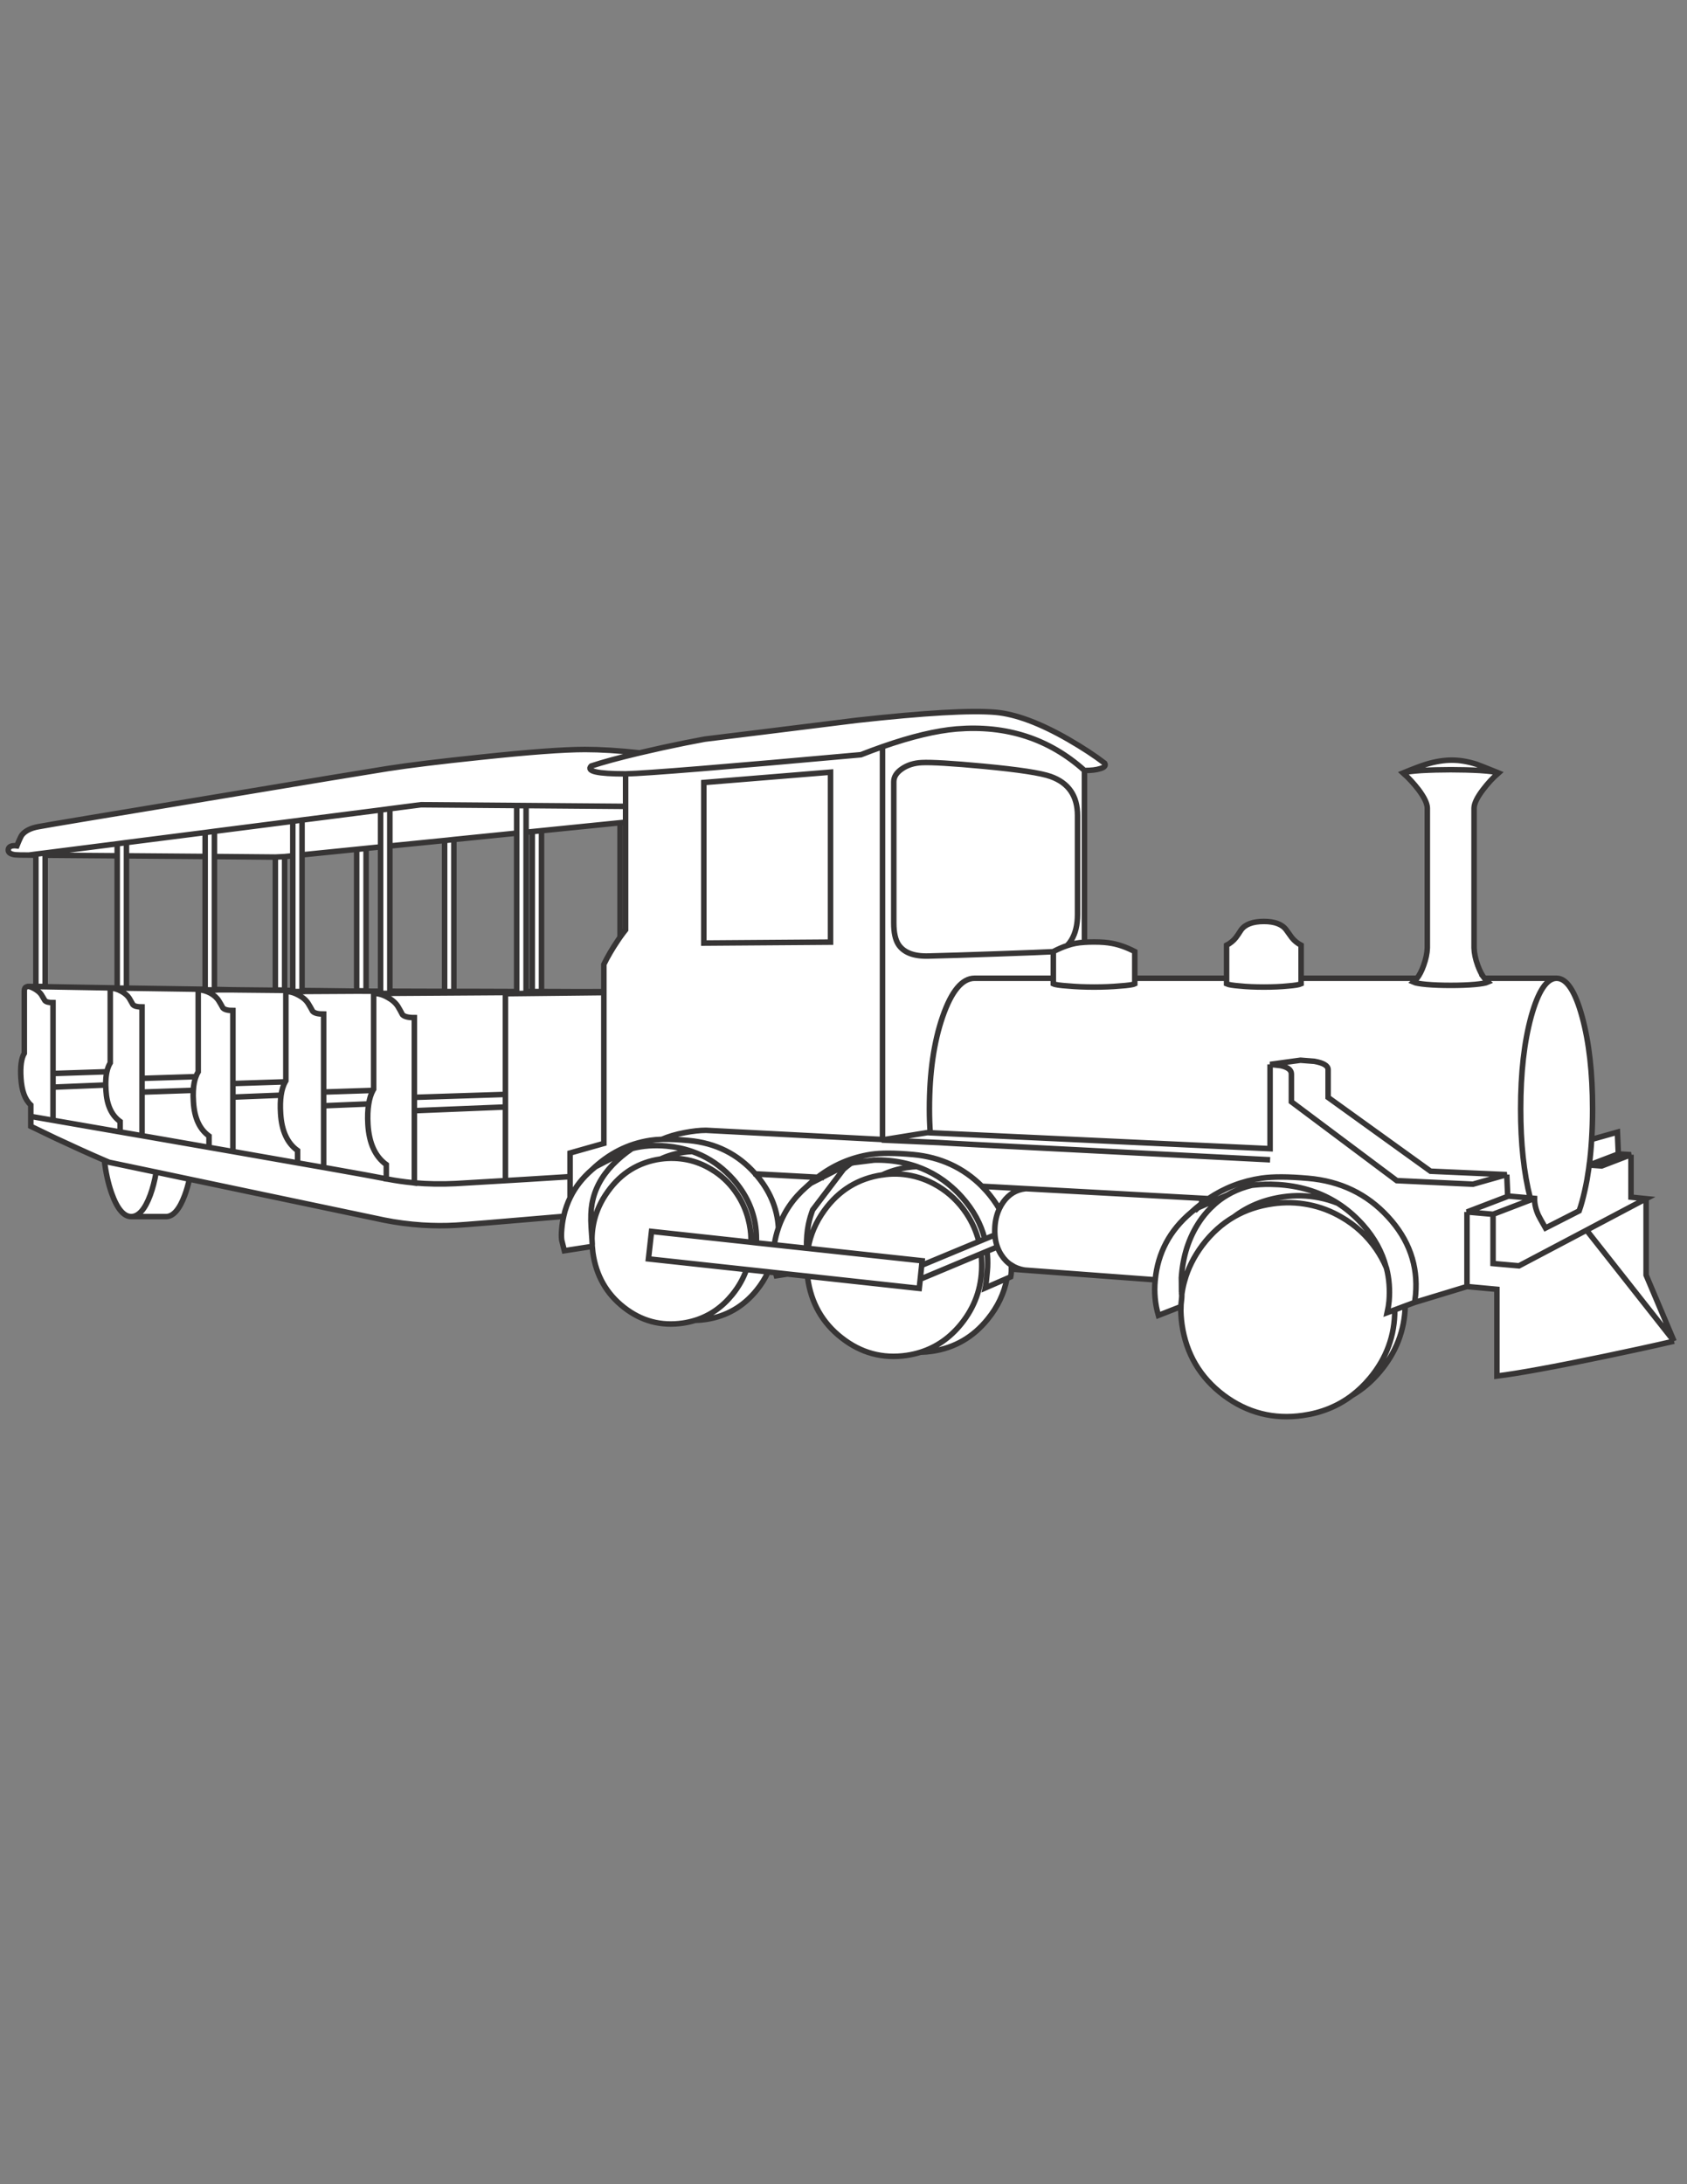
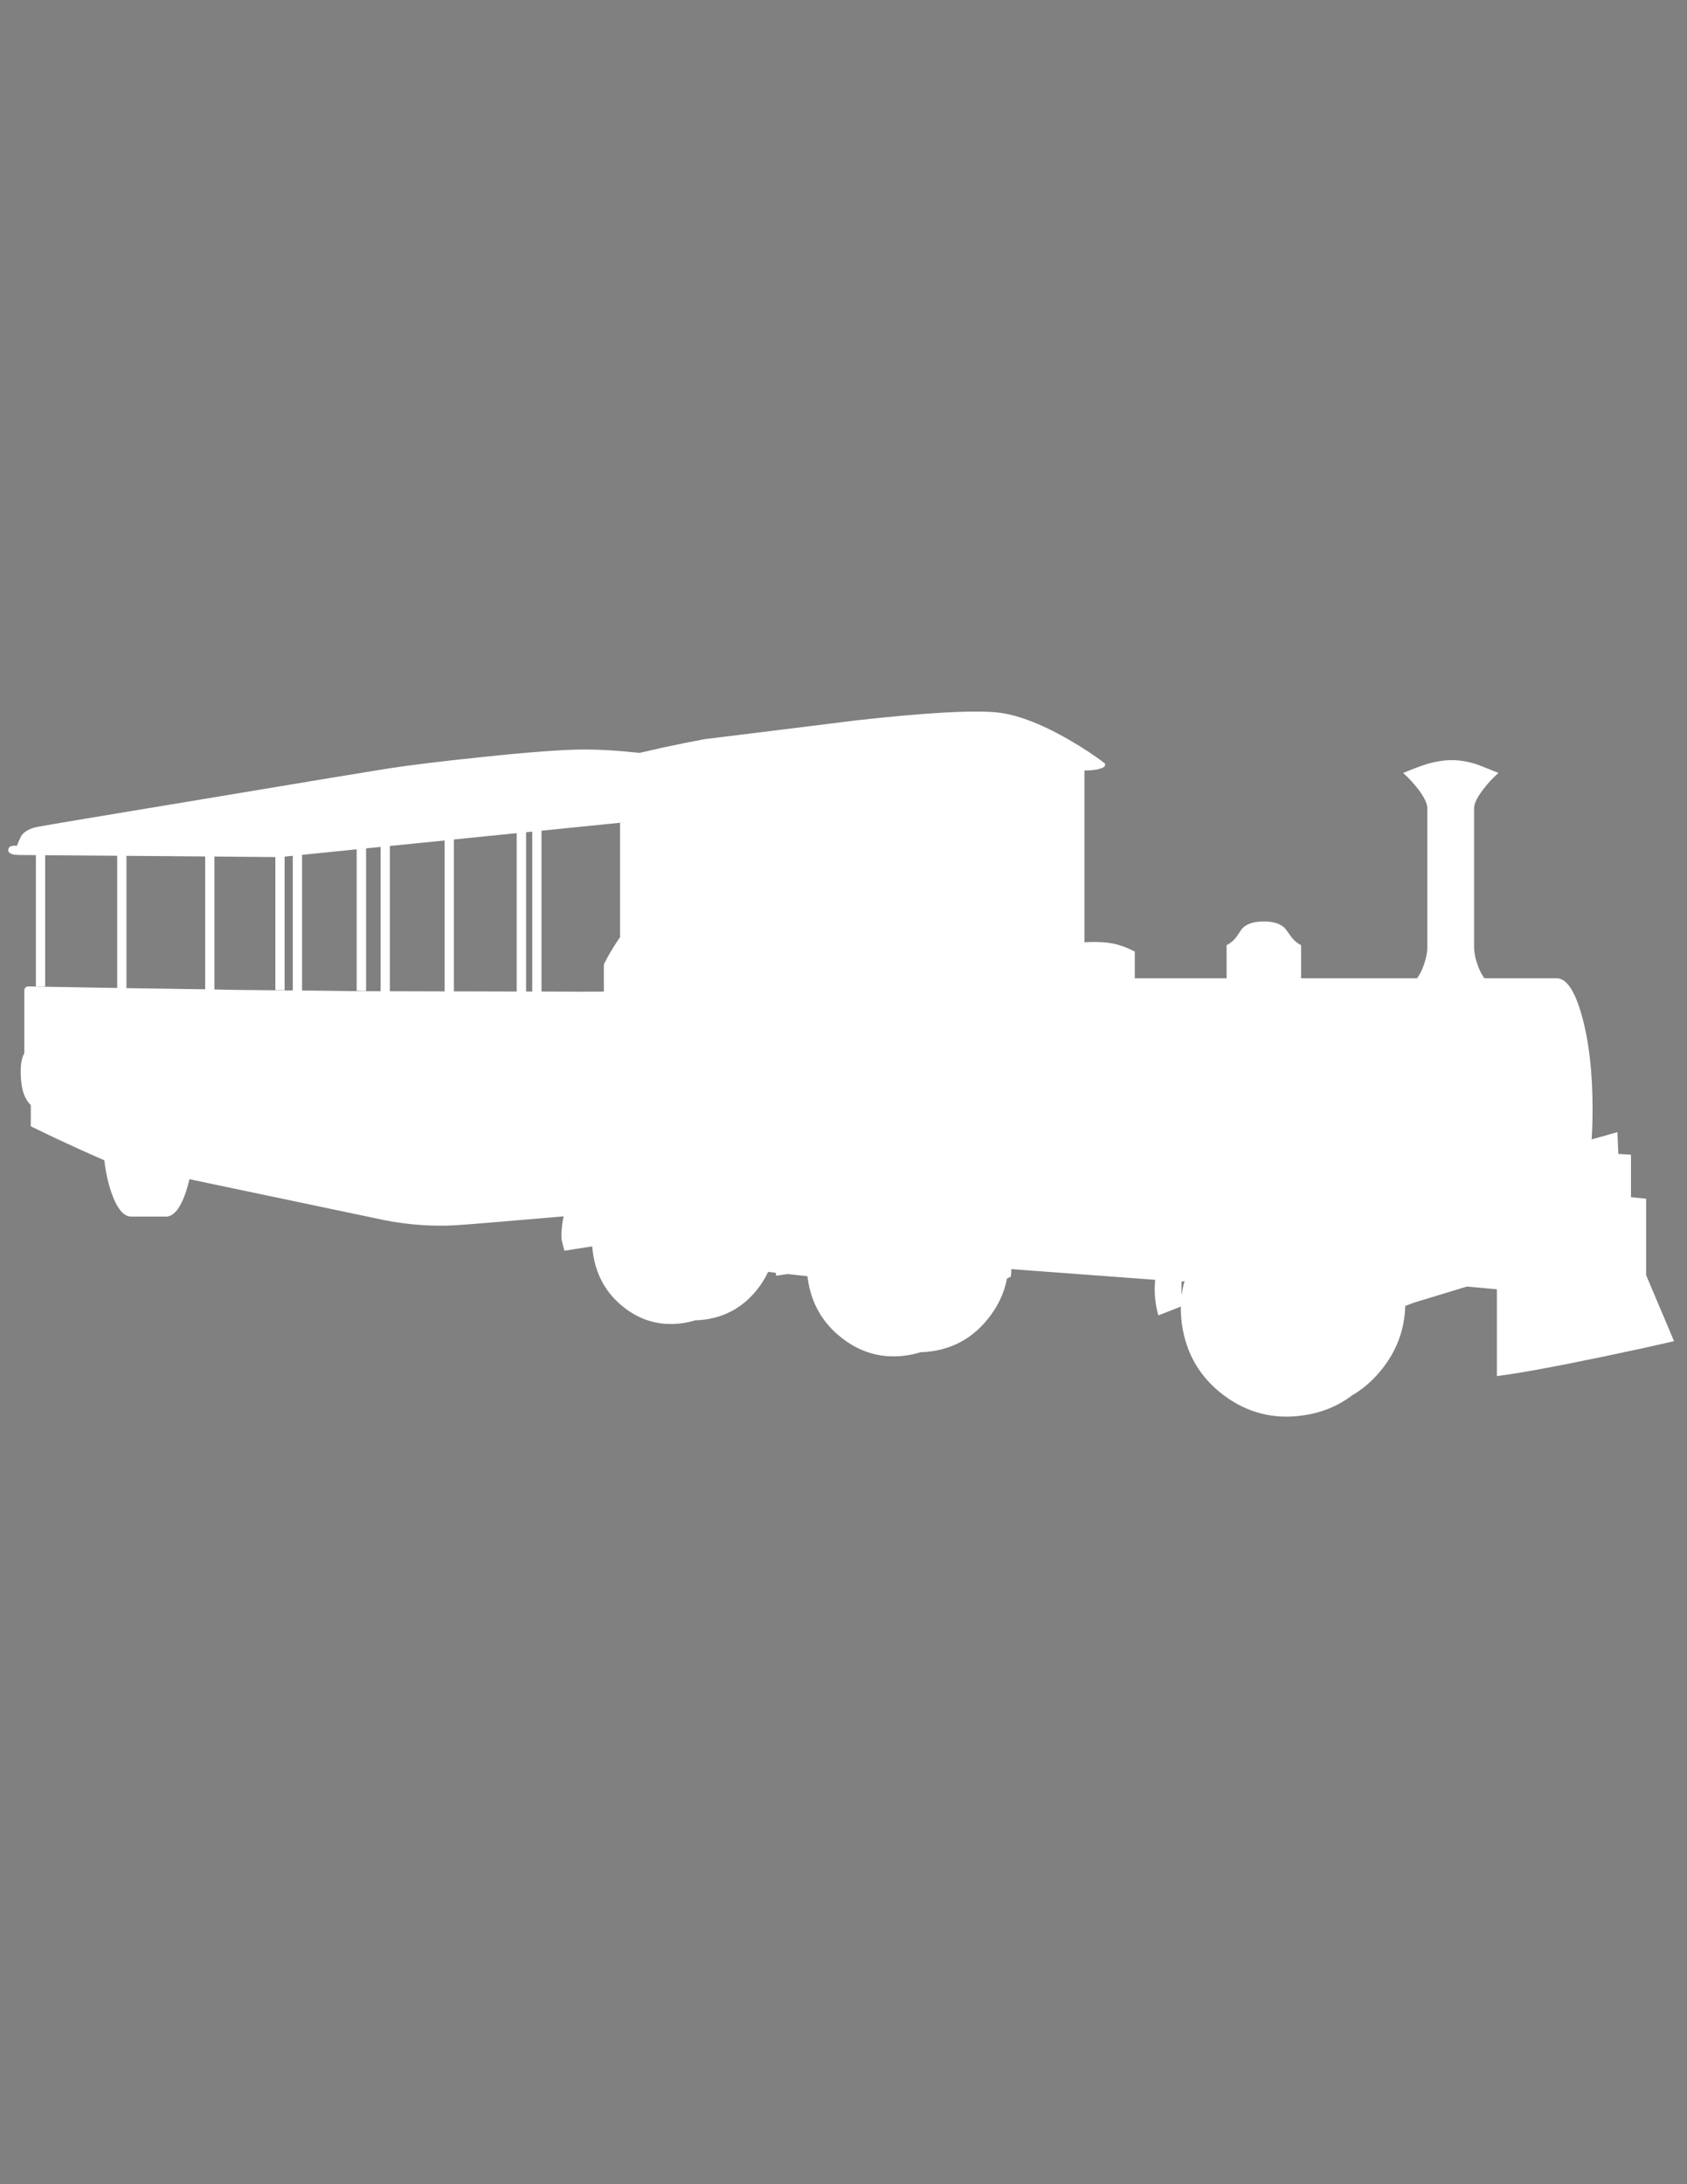
<svg xmlns="http://www.w3.org/2000/svg" version="1.1" x="0px" y="0px" width="612px" height="792px" viewBox="0 0 612 792" style="enable-background:new 0 0 612 792;" xml:space="preserve">
  <rect x="0" y="0" width="612" height="792" fill="#808080" stroke="none" />
  <g id="amusement_x5F_park_x5F_train">
    <g>
      <path style="fill-rule:evenodd;clip-rule:evenodd;fill:#FFFFFF;" d="M538.505,354.722c0.406,0.539,0.835,1.005,1.287,1.399    c-0.746,0.336-2.313,0.616-4.702,0.84c-2.537,0.224-5.466,0.336-8.787,0.336c-3.358,0-6.288-0.112-8.789-0.336    c-2.425-0.224-4.011-0.503-4.758-0.84c0.465-0.394,0.903-0.86,1.316-1.399c-0.413,0.539-0.852,1.005-1.316,1.399    c0.747,0.336,2.333,0.616,4.758,0.84c2.501,0.224,5.431,0.336,8.789,0.336c3.321,0,6.25-0.112,8.787-0.336    c2.389-0.224,3.956-0.503,4.702-0.84C539.34,355.727,538.911,355.26,538.505,354.722h26.111c-3.546,0.072-6.597,4.7-9.151,13.881    c-2.537,9.255-3.807,20.43-3.807,33.529c0,12.477,1.158,23.233,3.471,32.269l1.567,0.141c-0.037,1.865,0.411,3.861,1.344,5.988    c0.335,0.709,1.213,2.296,2.631,4.758l12.202-6.213c0.188-0.543,0.375-1.104,0.56-1.679l0.504-1.735    c0.686-2.511,1.282-5.16,1.791-7.948l0.616-3.89c0.054-0.458,0.109-0.916,0.167-1.372h0.028c0.384-2.954,0.674-6.052,0.867-9.292    c-0.193,3.24-0.483,6.338-0.867,9.292h-0.028c-0.058,0.456-0.113,0.914-0.167,1.372l-0.616,3.89    c-0.509,2.788-1.105,5.438-1.791,7.948l-0.504,1.735c-0.185,0.575-0.371,1.136-0.56,1.679l-12.202,6.213    c-1.418-2.462-2.296-4.049-2.631-4.758c-0.933-2.127-1.381-4.123-1.344-5.988l-1.567-0.141    c-2.313-9.035-3.471-19.792-3.471-32.269c0-13.099,1.27-24.274,3.807-33.529c2.555-9.182,5.605-13.81,9.151-13.881h0.085    c3.619,0,6.698,4.627,9.235,13.881c2.537,9.255,3.807,20.43,3.807,33.529c0,3.845-0.112,7.52-0.337,11.026l9.349-2.631    l0.336,7.893l4.589,0.279v15.394l5.486,0.56v27.707l10.131,23.957l-31.737-40.245l31.737,40.245    c-7.575,1.754-15.934,3.583-25.076,5.485c-18.285,3.807-31.345,6.195-39.182,7.165V467.51l-10.859-1.008l-18.976,5.766    l-3.414,1.259c-0.249,8.896-3.309,16.835-9.18,23.817c-3.001,3.587-6.396,6.479-10.187,8.676    c-5.101,3.863-11.015,6.271-17.745,7.221c-10.598,1.529-20.188-0.914-28.771-7.332c-8.545-6.456-13.583-14.983-15.113-25.58    c-0.313-2.225-0.452-4.408-0.42-6.55l-8.144,3.19c-1.193-4.142-1.586-8.358-1.175-12.65c0.008-0.085,0.017-0.169,0.027-0.251    l-47.383-3.526l-4.813-0.364c0,0.224,0,0.466,0,0.728c-0.037,0.858-0.111,1.549-0.224,2.071l-1.343,0.588    c-1.04,5.386-3.373,10.302-6.997,14.749c-5.299,6.568-12.016,10.449-20.15,11.643c-1.435,0.213-2.843,0.334-4.227,0.364    c-1.607,0.505-3.276,0.888-5.009,1.147c-8.695,1.269-16.551-0.84-23.566-6.325c-7.015-5.448-11.139-12.688-12.371-21.718    c-0.029-0.222-0.058-0.445-0.083-0.672l-7.277-0.783l-4.002,0.615c-0.103-0.389-0.197-0.753-0.28-1.092l-2.714-0.308    c-1.077,2.338-2.467,4.558-4.17,6.661c-4.813,5.933-10.934,9.459-18.359,10.578c-1.335,0.201-2.651,0.313-3.946,0.337    c-1.425,0.442-2.908,0.777-4.45,1.007c-7.911,1.157-15.039-0.746-21.382-5.709s-10.094-11.568-11.25-19.815    c-0.109-0.771-0.193-1.536-0.252-2.294l-10.104,1.566c-0.56-2.164-0.877-3.433-0.952-3.806c-0.149-1.008-0.149-2.352,0-4.03    c0.131-1.592,0.364-3.131,0.7-4.618c-23.5,2.019-36.569,3.091-39.209,3.219c-3.844,0.224-7.893,0.205-12.146-0.056    c-4.852-0.336-9.404-0.934-13.658-1.791l-70.751-14.861c-0.463,2.077-1.023,4.008-1.679,5.793    c-1.903,5.112-4.142,7.705-6.717,7.78c-0.069,0.002-0.135,0.002-0.196,0H47.724c-2.799,0.075-5.225-2.798-7.277-8.62    c-1.214-3.484-2.082-7.421-2.603-11.811c-5.337-2.303-11.243-4.971-17.716-8.004l-8.956-4.311v-3.582v-4.142    c-2.127-1.94-3.321-5.225-3.582-9.852c-0.261-4.142,0.149-7.109,1.231-8.899v-22.669c0-0.784,0.299-1.269,0.896-1.456    c0.261-0.112,0.522-0.149,0.784-0.112l32.017,0.56v-47.941l-26.14-0.196v47.578H13.02v-47.606l-2.519-0.028    c-2.725,0-4.404-0.037-5.038-0.112C3.821,309.719,3,309.159,3,308.263c0-0.858,0.522-1.381,1.567-1.567    c0.522-0.075,1.045-0.075,1.567,0c0.896-2.239,1.511-3.563,1.848-3.974c1.231-1.493,3.228-2.481,5.989-2.967    c3.135-0.597,23.547-4.011,61.236-10.243c37.354-6.231,59.128-9.833,65.322-10.803c7.874-1.231,19.162-2.612,33.864-4.142    c17.539-1.866,30.17-2.799,37.895-2.799c5.498,0,12.075,0.411,19.731,1.231c2.604-0.615,5.394-1.25,8.368-1.903    c5.672-1.231,10.766-2.258,15.281-3.079c9.254-1.119,27.632-3.396,55.134-6.829c24.629-2.725,41.421-3.695,50.377-2.911    c7.352,0.672,16.158,3.956,26.42,9.852c5.111,2.948,9.497,5.821,13.153,8.62c0.485,0.858-0.056,1.511-1.623,1.959    c-1.381,0.448-3.283,0.672-5.709,0.672v62.299c-1.277,0.076-2.378,0.207-3.303,0.392c-0.957,0.18-1.955,0.45-2.994,0.812    c1.039-0.362,2.037-0.632,2.994-0.812c0.925-0.185,2.025-0.316,3.303-0.392c1.04-0.075,2.197-0.112,3.47-0.112    c2.613,0,4.776,0.168,6.494,0.504c2.648,0.485,5.41,1.474,8.283,2.967v9.684v2.015c-0.708,0.335-2.5,0.597-5.373,0.783    c-2.836,0.261-5.971,0.392-9.404,0.392c-3.396,0-6.53-0.131-9.403-0.392c-2.873-0.186-4.664-0.448-5.373-0.783v-2.015v-9.628    v9.628v2.015c0.709,0.335,2.5,0.597,5.373,0.783c2.873,0.261,6.008,0.392,9.403,0.392c3.434,0,6.568-0.131,9.404-0.392    c2.873-0.186,4.665-0.448,5.373-0.783v-2.015h33.305v2.015c0.747,0.335,2.333,0.597,4.758,0.783    c2.5,0.261,5.431,0.392,8.789,0.392c3.32,0,6.25-0.131,8.787-0.392c2.389-0.186,3.955-0.448,4.702-0.783v-2.015v2.015    c-0.747,0.335-2.313,0.597-4.702,0.783c-2.537,0.261-5.467,0.392-8.787,0.392c-3.358,0-6.289-0.131-8.789-0.392    c-2.425-0.186-4.011-0.448-4.758-0.783v-2.015v-11.979c1.344-0.709,2.463-1.624,3.358-2.743c0.485-0.635,1.12-1.567,1.903-2.799    c1.492-2.053,4.254-3.079,8.285-3.079c3.918,0,6.622,1.026,8.116,3.079c0.447,0.597,1.119,1.53,2.015,2.799    c0.896,1.119,2.015,2.034,3.358,2.743v11.979h42.064c0.918-1.194,1.71-2.743,2.379-4.646c0.84-2.309,1.287-4.436,1.343-6.381    v-50.74c-0.055-1.66-1.118-3.871-3.19-6.633c-1.79-2.313-3.656-4.329-5.597-6.045c0.073-0.03,0.147-0.058,0.224-0.083    c0.029-0.013,0.057-0.022,0.084-0.029c3.576-1.47,6.255-2.478,8.032-3.022c3.321-1.008,6.438-1.512,9.348-1.512    c2.873,0,5.877,0.504,9.012,1.512c0.847,0.294,3.422,1.311,7.725,3.051c0.018,0.01,0.036,0.02,0.056,0.028    c-0.824-0.313-3.008-0.592-6.549-0.84c-3.433-0.187-6.978-0.28-10.635-0.28s-7.221,0.093-10.69,0.28    c-3.28,0.229-5.379,0.491-6.298,0.783c0.919-0.292,3.018-0.554,6.298-0.783c3.47-0.187,7.033-0.28,10.69-0.28    s7.202,0.093,10.635,0.28c3.541,0.248,5.725,0.527,6.549,0.84c0.018,0.01,0.037,0.02,0.056,0.028    c0.017,0.01,0.035,0.019,0.057,0.028c-1.978,1.716-3.844,3.732-5.597,6.045c-2.109,2.762-3.19,4.973-3.247,6.633v50.74    c0.056,1.945,0.504,4.072,1.344,6.381C536.792,351.979,537.595,353.527,538.505,354.722z M587.091,418.42l-10.552,4.03    l4.506,0.336l10.635-4.087l-10.635,4.087l-4.506-0.336L587.091,418.42z M555.129,434.4l-7.892-0.699l-0.28,0.111l-14.777,5.654    l9.46,0.84l15.057-5.766l-15.057,5.766l-9.46-0.84l14.777-5.654l0.28-0.111L555.129,434.4z M541.64,440.307v17.855l9.403,0.839    l24.517-12.93l21.606-11.419l-21.606,11.419l-24.517,12.93l-9.403-0.839V440.307z M337.474,410.752    c-0.205-2.68-0.308-5.553-0.308-8.62c0-13.099,1.604-24.274,4.813-33.529c3.21-9.254,7.071-13.881,11.587-13.881h28.547h-28.547    c-4.516,0-8.377,4.627-11.587,13.881c-3.209,9.255-4.813,20.43-4.813,33.529C337.166,405.199,337.269,408.072,337.474,410.752z     M301.287,341.624l-45.955,0.335v-58.213l45.955-3.75V341.624v-61.628l-45.955,3.75v58.213L301.287,341.624z M187.435,302.105    v-9.963h3.414v9.627v-9.627h-3.414V302.105l-22.782,2.295v55.079c1.726-0.003,3.452-0.003,5.178,0    c5.867,0.012,11.735,0.03,17.604,0.056V302.105z M381.161,281.563c6.493,2.314,9.74,7.035,9.74,14.162v35.879    c0,3.732-0.747,6.829-2.239,9.292c-0.473,0.762-0.985,1.424-1.539,1.988c-1.573,0.519-3.243,1.237-5.01,2.155v0.056    c-2.799,0.149-9.516,0.411-20.15,0.784c-10.561,0.374-18.938,0.635-25.133,0.784c-5.336,0.149-8.975-1.25-10.915-4.198    c-1.119-1.754-1.679-4.347-1.679-7.781v-51.216c0-1.754,0.97-3.303,2.91-4.646c1.978-1.381,4.366-2.146,7.165-2.295    c3.507-0.187,11.045,0.261,22.613,1.344C369.538,279.063,377.617,280.294,381.161,281.563c-3.544-1.269-11.623-2.5-24.236-3.694    c-11.568-1.083-19.106-1.53-22.613-1.344c-2.799,0.149-5.188,0.915-7.165,2.295c-1.94,1.343-2.91,2.892-2.91,4.646v51.216    c0,3.434,0.56,6.027,1.679,7.781c1.94,2.948,5.579,4.347,10.915,4.198c6.194-0.149,14.572-0.411,25.133-0.784    c10.635-0.373,17.352-0.634,20.15-0.784v-0.056c1.767-0.917,3.437-1.636,5.01-2.155c0.554-0.563,1.066-1.226,1.539-1.988    c1.492-2.462,2.239-5.56,2.239-9.292v-35.879C390.901,288.598,387.654,283.877,381.161,281.563z M393.42,279.38    c-12.8-11.493-28.248-16.512-46.347-15.057c-7.484,0.631-16.459,2.777-26.924,6.437c-2.525,0.881-5.137,1.851-7.836,2.911    c-49.108,4.441-77.562,6.754-85.361,6.941c-10.225,0-14.385-0.952-12.482-2.855c4.355-1.433,10.205-3.02,17.548-4.758    c-7.343,1.738-13.193,3.325-17.548,4.758c-1.903,1.903,2.258,2.855,12.482,2.855c7.799-0.187,36.252-2.5,85.361-6.941    c2.699-1.06,5.311-2.03,7.836-2.911c10.465-3.66,19.439-5.806,26.924-6.437C365.172,262.868,380.62,267.887,393.42,279.38z     M371.701,460.541c-1.784-0.292-3.37-0.88-4.758-1.764v0.057c-0.026,0.322-0.045,0.77-0.056,1.343    c0.011-0.573,0.029-1.021,0.056-1.343v-0.057C368.331,459.661,369.917,460.249,371.701,460.541z M419.084,464.067    c0.944-9.778,5.282-17.923,13.014-24.433c1.181-1.098,2.394-2.123,3.639-3.079l0.504-2.015l-1.511-0.112l-62.636-3.415    c-0.058,0.006-0.113,0.016-0.168,0.029c-3.245,0.366-5.895,1.961-7.948,4.785c-0.565,0.797-1.05,1.637-1.455,2.52    c-0.978,2.092-1.519,4.424-1.623,6.996c-0.042,0.836-0.033,1.647,0.027,2.435c0.105,1.554,0.404,3.01,0.896,4.366    c0.368,1.018,0.845,1.979,1.427,2.883c1.012,1.586,2.244,2.836,3.693,3.75c-1.449-0.914-2.682-2.164-3.693-3.75    c-0.582-0.904-1.059-1.865-1.427-2.883c-0.492-1.356-0.791-2.813-0.896-4.366c-0.061-0.787-0.069-1.599-0.027-2.435    c0.104-2.572,0.646-4.904,1.623-6.996c0.405-0.883,0.89-1.723,1.455-2.52c2.054-2.824,4.703-4.419,7.948-4.785    c0.055-0.014,0.11-0.023,0.168-0.029l62.636,3.415l1.511,0.112l-0.504,2.015c-1.245,0.956-2.458,1.981-3.639,3.079    C424.366,446.145,420.028,454.289,419.084,464.067z M432.098,439.635c0.56-0.485,1.157-0.952,1.792-1.4l0.727-0.307l10.608-4.59    c2.145-1.27,4.468-2.277,6.968-3.023l0.84-0.363c0.382-0.062,0.765-0.117,1.148-0.168c0.354-0.046,0.709-0.084,1.063-0.112    c2.511-0.269,5.096-0.325,7.753-0.167c0.212,0.003,0.427,0.013,0.643,0.027c0.399,0.02,0.801,0.048,1.204,0.084    c7.712,0.662,14.531,2.893,20.459,6.688c3.088,1.976,5.934,4.374,8.536,7.192c0.223,0.242,0.447,0.485,0.671,0.729    c4.133,4.675,6.903,9.74,8.313,15.196c0.053,0.14,0.11,0.28,0.168,0.42c0.968,3.804,1.275,7.797,0.924,11.979    c-0.112,1.231-0.336,2.612-0.673,4.143l2.743-1.009l3.807-1.427l-3.807,1.427l-2.743,1.009c0.337-1.53,0.561-2.911,0.673-4.143    c0.352-4.182,0.044-8.175-0.924-11.979c-0.058-0.14-0.115-0.28-0.168-0.42c-1.409-5.456-4.18-10.521-8.313-15.196    c-0.224-0.243-0.448-0.486-0.671-0.729c-2.603-2.818-5.448-5.217-8.536-7.192c-5.928-3.796-12.747-6.026-20.459-6.688    c-0.403-0.036-0.805-0.064-1.204-0.084c-0.216-0.015-0.431-0.024-0.643-0.027c-2.657-0.158-5.242-0.102-7.753,0.167    c-0.354,0.028-0.709,0.066-1.063,0.112c-0.384,0.051-0.767,0.106-1.148,0.168l-0.84,0.363c-2.5,0.746-4.823,1.754-6.968,3.023    l-10.608,4.59l-0.727,0.307C433.255,438.683,432.657,439.149,432.098,439.635z M454.181,429.783    c-0.039,0.009-0.076,0.018-0.113,0.027c-0.634,0.152-1.259,0.32-1.875,0.504c0.616-0.184,1.241-0.352,1.875-0.504    C454.104,429.801,454.142,429.792,454.181,429.783z M445.225,433.338c-0.871,0.507-1.711,1.057-2.52,1.65    c-0.642,0.475-1.267,0.979-1.876,1.512l-1.762,1.65c-0.263,0.275-0.523,0.555-0.784,0.84c-0.06,0.055-0.116,0.11-0.168,0.168    c-0.774,0.852-1.511,1.756-2.211,2.715c-4.105,5.672-6.512,12.37-7.221,20.096c-0.04,0.467-0.078,0.925-0.111,1.371l0.027,1.398    l-0.027-1.398c0.033-0.446,0.071-0.904,0.111-1.371c0.709-7.726,3.115-14.424,7.221-20.096c0.7-0.959,1.437-1.863,2.211-2.715    c0.052-0.058,0.108-0.113,0.168-0.168c0.261-0.285,0.521-0.564,0.784-0.84l1.762-1.65c0.609-0.533,1.234-1.037,1.876-1.512    C443.514,434.395,444.354,433.845,445.225,433.338z M429.719,464.516c1.254-4.553,3.409-8.873,6.466-12.959    c3.293-4.359,7.118-7.802,11.475-10.327c5.09-3.873,11.043-6.289,17.855-7.249c4.403-0.634,8.77-0.521,13.098,0.336    c2.302,0.457,4.531,1.119,6.689,1.987c-2.158-0.868-4.388-1.53-6.689-1.987c-4.328-0.857-8.694-0.97-13.098-0.336    c-6.813,0.96-12.766,3.376-17.855,7.249c-4.356,2.525-8.182,5.968-11.475,10.327C433.128,455.643,430.973,459.963,429.719,464.516    c-0.388,0.075-0.762,0.15-1.119,0.223l0.028,4.002c0.027,0.231,0.056,0.455,0.084,0.672    C428.932,467.747,429.269,466.114,429.719,464.516z M513.204,472.268c0.075-0.448,0.188-1.381,0.336-2.799    c0.934-10.598-2.406-20.021-10.02-28.268c-7.612-8.283-17.276-12.93-28.994-13.938c-7.128-0.634-12.744-0.652-16.848-0.056    c-7.03,1.031-13.459,3.504-19.284,7.417c-0.898,0.611-1.785,1.254-2.658,1.931c0.873-0.677,1.76-1.319,2.658-1.931    c5.825-3.913,12.254-6.386,19.284-7.417c4.104-0.597,9.72-0.578,16.848,0.056c11.718,1.008,21.382,5.654,28.994,13.938    c7.613,8.247,10.953,17.67,10.02,28.268C513.392,470.887,513.279,471.819,513.204,472.268z M434.729,434.429l3.665,0.196    L434.729,434.429z M428.628,468.74c0.031,0.33,0.068,0.647,0.111,0.952c0,0.485-0.056,1.194-0.167,2.127    c-0.113,0.97-0.169,1.624-0.169,1.959h-0.028h0.028c0-0.335,0.056-0.989,0.169-1.959c0.111-0.933,0.167-1.642,0.167-2.127    C428.696,469.388,428.659,469.07,428.628,468.74z M434.616,437.928c-0.408,0.366-0.819,0.748-1.23,1.146    C433.797,438.676,434.208,438.294,434.616,437.928z M468.48,399.501l38.231,28.603l27.651,1.287l12.258-3.47l-27.65-1.231    l-37.167-26.756v-10.075c0-1.418-1.661-2.426-4.982-3.023l-5.038-0.392l-11.026,1.511l3.861,0.448    c2.576,0.56,3.862,1.567,3.862,3.022V399.501v-10.076c0-1.455-1.286-2.462-3.862-3.022l-3.861-0.448l11.026-1.511l5.038,0.392    c3.321,0.597,4.982,1.605,4.982,3.023v10.075l37.167,26.756l27.65,1.231l-12.258,3.47l-27.651-1.287L468.48,399.501z     M460.757,385.955v30.563l-123.283-5.766l-1.036-0.057l-15.615,2.52l-0.953,0.168l20.767,0.924    c0.966,0.059,1.927,0.115,2.883,0.167l1.932,0.112c2.569,0.143,5.135,0.283,7.696,0.42l107.61,5.541l-107.61-5.541    c-2.562-0.137-5.127-0.277-7.696-0.42l-1.932-0.112c-0.956-0.052-1.917-0.108-2.883-0.167l-20.767-0.924l0.953-0.168l15.615-2.52    l1.036,0.057l123.283,5.766V385.955z M447.659,441.229c4.193-2.423,8.876-3.999,14.049-4.729c4.404-0.635,8.77-0.522,13.099,0.336    c4.143,0.82,8.079,2.313,11.811,4.478c5.074,2.911,9.272,6.772,12.594,11.587c1.423,2.078,2.626,4.253,3.61,6.521    c-0.984-2.268-2.188-4.442-3.61-6.521c-3.321-4.814-7.52-8.676-12.594-11.587c-3.731-2.164-7.668-3.657-11.811-4.478    c-4.329-0.858-8.694-0.971-13.099-0.336C456.535,437.23,451.853,438.807,447.659,441.229z M546.957,433.813l-0.336-7.892    L546.957,433.813z M532.18,466.502v-27.035V466.502z M505.983,474.953c0.033,9.334-3.009,17.637-9.123,24.909    c-1.978,2.35-4.122,4.401-6.437,6.157c2.314-1.756,4.459-3.808,6.437-6.157C502.975,492.59,506.017,484.287,505.983,474.953z     M193.088,301.546l3.358-0.335L193.088,301.546l-2.239,0.224v57.766v0.308l28.211-0.168l-28.211,0.168v-0.308    c0.747-0.002,1.493-0.002,2.239,0V301.546z M226.953,298.132v-5.737l-74.222-0.588l-11.307,1.455v13.49v-13.49l11.307-1.455    l74.222,0.588V298.132l-30.506,3.079v58.325c2.668,0.011,5.336,0.02,8.005,0.028c1.921,0.008,3.843,0.018,5.765,0.028l8.844-0.028    v0.112v0.251v54.687l-12.258,3.471v8.564v-8.564l12.258-3.471v-54.687v-0.251v-0.112v-9.88c1.344-2.761,3.06-5.69,5.15-8.788    c0.25-0.366,0.493-0.72,0.728-1.063v-41.477l2.015-0.196v38.986c-0.596,0.738-1.268,1.633-2.015,2.687    c0.747-1.053,1.419-1.949,2.015-2.687V298.16V298.132z M141.424,306.751v52.672c6.624,0.018,13.248,0.036,19.871,0.056v0.056    h3.358v-0.056v0.056h-3.358v-0.056v-54.687l1.147-0.14l2.211-0.251l-2.211,0.251L141.424,306.751z M206.802,426.648    c-0.724,0.045-1.433,0.092-2.127,0.14c0.697-0.03,1.406-0.067,2.127-0.112v7.305h0.168c1.82-3.635,4.395-6.9,7.724-9.795    c6.12-5.896,13.172-9.46,21.158-10.691c1.249-0.191,2.667-0.313,4.254-0.363c2.374-1.031,5.135-1.843,8.285-2.436    c2.948-0.56,5.522-0.84,7.724-0.84l64.034,3.331V270.76v142.426l-64.034-3.331c-2.202,0-4.776,0.28-7.724,0.84    c-3.15,0.593-5.911,1.404-8.285,2.436c-1.587,0.051-3.005,0.172-4.254,0.363c-7.986,1.231-15.038,4.795-21.158,10.691    c-3.33,2.895-5.904,6.16-7.724,9.795h-0.168v-7.305V426.648z M226.953,280.612v11.783V280.612z M196.446,359.536h-3.358H196.446z     M141.424,359.423v0.755l46.011-0.308v-0.335v0.335l-46.011,0.308V359.423z M190.849,359.843v0.364l-3.414,0.056v-0.392v0.392    l3.414-0.056V359.843z M239.659,420.268c2.516-1.182,5.239-1.984,8.172-2.407c1.108-0.167,2.209-0.27,3.302-0.308    c-2.901-1.021-5.999-1.685-9.292-1.987c-4.44-0.411-8.62-0.112-12.539,0.896c-0.094,0.064-0.188,0.13-0.28,0.196    c-0.17,0.118-0.338,0.239-0.503,0.363c-0.4,0.276-0.792,0.556-1.176,0.84c-1.227,0.927-2.365,1.878-3.414,2.854    c-4.519,4.168-7.429,8.768-8.732,13.798c-0.181,0.673-0.33,1.354-0.448,2.043c-0.188,1.127-0.309,2.339-0.363,3.639    c-0.065,1.539-0.038,3.2,0.083,4.981c0.122,1.627,0.215,2.96,0.28,4.002c0.04-3.178,0.562-6.229,1.567-9.151    c0.63-1.813,1.441-3.577,2.435-5.29c0.555-0.939,1.161-1.863,1.819-2.771c4.776-6.642,11.12-10.542,19.031-11.698H239.659    c3.231-0.443,6.44-0.351,9.627,0.279c3.097,0.635,6.027,1.791,8.788,3.471c0.462,0.275,0.92,0.564,1.372,0.867    c3.157,2.123,5.815,4.839,7.977,8.145c1.813,2.745,3.137,5.703,3.974,8.872c0.341,1.261,0.603,2.558,0.784,3.89    c0.149,0.971,0.242,2.164,0.28,3.583c0.009,0.359,0.009,0.714,0,1.063l1.931,0.224c0.081-1.942-0.003-3.837-0.251-5.682    c-0.826-6.334-3.549-12.128-8.172-17.38c-0.786-0.882-1.597-1.713-2.435-2.49c-3.64-3.428-7.773-5.947-12.398-7.557    c4.625,1.609,8.759,4.129,12.398,7.557c0.838,0.777,1.649,1.608,2.435,2.49c4.623,5.252,7.347,11.046,8.172,17.38    c0.249,1.845,0.333,3.739,0.251,5.682l-1.931-0.224c0.009-0.35,0.009-0.704,0-1.063c-0.038-1.419-0.131-2.612-0.28-3.583    c-0.182-1.332-0.443-2.629-0.784-3.89c-0.837-3.169-2.161-6.127-3.974-8.872c-2.161-3.306-4.82-6.021-7.977-8.145    c-0.452-0.303-0.909-0.592-1.372-0.867c-2.761-1.68-5.691-2.836-8.788-3.471C246.099,419.917,242.89,419.824,239.659,420.268    h-0.056c-7.912,1.156-14.255,5.057-19.031,11.698c-0.658,0.907-1.265,1.831-1.819,2.771c-0.994,1.713-1.805,3.477-2.435,5.29    c-1.006,2.923-1.528,5.974-1.567,9.151c-0.065-1.042-0.158-2.375-0.28-4.002c-0.121-1.781-0.149-3.442-0.083-4.981    c0.055-1.3,0.176-2.512,0.363-3.639c0.118-0.689,0.267-1.37,0.448-2.043c1.303-5.03,4.214-9.63,8.732-13.798    c1.049-0.977,2.187-1.928,3.414-2.854c0.383-0.284,0.775-0.563,1.176-0.84c0.166-0.124,0.333-0.245,0.503-0.363    c0.092-0.066,0.186-0.132,0.28-0.196c3.918-1.008,8.098-1.307,12.539-0.896c3.293,0.303,6.39,0.966,9.292,1.987    c-1.093,0.038-2.194,0.141-3.302,0.308C244.898,418.283,242.174,419.086,239.659,420.268z M240.106,413.131    c2.742-0.074,5.989,0.065,9.74,0.42c9.777,0.895,17.818,4.906,24.125,12.034l0.028,0.056l22.585,1.231    c5.74-4.413,12.177-7.175,19.311-8.284c3.694-0.56,8.826-0.541,15.393,0.057c9.866,0.932,18.178,4.766,24.938,11.502l15.868,0.867    l-15.868-0.867c-6.76-6.736-15.071-10.57-24.938-11.502c-6.566-0.598-11.698-0.616-15.393-0.057    c-7.134,1.109-13.571,3.871-19.311,8.284l-22.585-1.231l-0.028-0.056c-6.306-7.128-14.348-11.14-24.125-12.034    C246.095,413.196,242.849,413.057,240.106,413.131z M229.023,416.657l0.224-0.196c-0.297,0.075-0.596,0.15-0.896,0.225    l-12.314,6.381c-0.448,0.373-0.896,0.746-1.343,1.119c0.448-0.373,0.896-0.746,1.343-1.119l12.314-6.381    c0.3-0.074,0.599-0.149,0.896-0.225L229.023,416.657z M229.303,416.461h-0.056H229.303z M219.06,359.927l-35.711,0.392v36.523    v4.563v26.699c2.409-0.143,5.059-0.301,7.949-0.476l13.377-0.84l-13.377,0.84c-2.89,0.175-5.54,0.333-7.949,0.476v-26.699v-4.563    v-36.523L219.06,359.927z M204.479,441.062c0.549-2.501,1.379-4.861,2.491-7.081C205.858,436.2,205.028,438.561,204.479,441.062z     M214.75,449.178c0.097,1.537,0.135,2.461,0.112,2.771h-0.028h0.028C214.885,451.639,214.847,450.715,214.75,449.178z     M273.999,425.641c0.022,0.014,0.041,0.031,0.056,0.056l22.446,1.231c0.026-0.02,0.055-0.039,0.084-0.056    c-0.029,0.017-0.058,0.036-0.084,0.056l-22.446-1.231C274.04,425.672,274.021,425.654,273.999,425.641z M278.645,461.185    l-7.836-0.84c-1.136,3.224-2.844,6.247-5.122,9.067c-3.705,4.588-8.211,7.704-13.517,9.349c5.306-1.645,9.812-4.761,13.517-9.349    c2.278-2.82,3.986-5.844,5.122-9.067L278.645,461.185z M270.809,460.345l-35.572-3.862l1.12-9.963l36.104,3.918l-36.104-3.918    l-1.12,9.963L270.809,460.345z M322.444,420.827c-1.822-0.165-3.604-0.222-5.345-0.169l-7.417,0.924    c-0.334,0.081-0.67,0.165-1.008,0.252c-0.085,0.063-0.169,0.129-0.251,0.196c-0.824,0.619-1.618,1.253-2.379,1.903l-11.223,14.777    c-0.063,0.178-0.129,0.355-0.196,0.531c-0.074,0.215-0.148,0.43-0.224,0.645c-0.31,0.897-0.58,1.813-0.811,2.742    c-0.113,0.452-0.215,0.908-0.309,1.371c-0.515,2.507-0.748,5.38-0.7,8.621l0.56,0.055c0.84-4.896,2.809-9.486,5.906-13.77    c5.261-7.276,12.239-11.567,20.935-12.873c0.026-0.005,0.055-0.005,0.083,0c2.764-1.313,5.758-2.209,8.984-2.688    c1.2-0.184,2.394-0.295,3.582-0.336C329.453,421.895,326.058,421.166,322.444,420.827c3.613,0.339,7.009,1.067,10.188,2.183    c-1.188,0.041-2.382,0.152-3.582,0.336c-3.227,0.479-6.221,1.374-8.984,2.688c-0.028-0.005-0.057-0.005-0.083,0    c-8.695,1.306-15.674,5.597-20.935,12.873c-3.097,4.283-5.065,8.873-5.906,13.77l-0.56-0.055c-0.048-3.241,0.185-6.114,0.7-8.621    c0.093-0.463,0.195-0.919,0.309-1.371c0.231-0.93,0.501-1.845,0.811-2.742c0.076-0.215,0.15-0.43,0.224-0.645    c0.066-0.176,0.132-0.354,0.196-0.531l11.223-14.777c0.761-0.65,1.555-1.284,2.379-1.903c0.082-0.067,0.166-0.133,0.251-0.196    c0.338-0.087,0.674-0.171,1.008-0.252l7.417-0.924C318.841,420.605,320.622,420.662,322.444,420.827z M308.675,421.834    c-0.326,0.082-0.653,0.166-0.979,0.253l-0.615,0.308l-1.26,1.008l1.26-1.008l0.615-0.308    C308.021,422,308.349,421.916,308.675,421.834z M307.08,422.395l-8.872,4.562l0.644,0.056h-0.756l-3.974,2.043    c-0.56,0.449-1.101,0.896-1.623,1.344c-4.801,4.197-8.169,9.133-10.103,14.806c-0.679,1.964-1.183,4.017-1.512,6.157l11.698,1.26    l-11.698-1.26c0.329-2.141,0.833-4.193,1.512-6.157c1.934-5.673,5.302-10.608,10.103-14.806c0.522-0.447,1.063-0.895,1.623-1.344    l3.974-2.043h0.756l-0.644-0.056L307.08,422.395z M298.096,427.012l0.112-0.056L298.096,427.012z M292.499,430.398    c1.296-1.253,2.63-2.41,4.002-3.471C295.129,427.988,293.794,429.146,292.499,430.398z M285.642,461.969l-4.282-0.477    L285.642,461.969z M371.926,431.043l-15.673-0.869c0.528,0.546,1.051,1.105,1.567,1.68c1.838,2.086,3.405,4.25,4.702,6.494    c-1.297-2.244-2.864-4.408-4.702-6.494c-0.517-0.574-1.039-1.134-1.567-1.68L371.926,431.043z M356.226,430.146l0.027,0.027    L356.226,430.146z M320.065,426.033c3.554-0.555,7.09-0.461,10.607,0.279c0.949,0.198,1.882,0.44,2.799,0.728    c1.763,0.548,3.47,1.257,5.122,2.127c0.034,0.019,0.071,0.036,0.111,0.057c0.537,0.278,1.068,0.576,1.595,0.896    c4.143,2.5,7.575,5.802,10.3,9.907c2.077,3.13,3.579,6.517,4.506,10.159l2.155-0.896c-1.375-5.474-4.136-10.538-8.284-15.197    c-1.502-1.687-3.088-3.206-4.758-4.562c-0.019-0.021-0.037-0.041-0.057-0.057c-2.448-2-5.079-3.661-7.892-4.981    c-1.181-0.554-2.395-1.048-3.639-1.483c1.244,0.436,2.458,0.93,3.639,1.483c2.813,1.32,5.443,2.981,7.892,4.981    c0.02,0.016,0.038,0.035,0.057,0.057c1.67,1.355,3.256,2.875,4.758,4.562c4.148,4.659,6.909,9.724,8.284,15.197l-2.155,0.896    c-0.927-3.643-2.429-7.029-4.506-10.159c-2.725-4.105-6.157-7.407-10.3-9.907c-0.526-0.319-1.058-0.617-1.595-0.896    c-0.04-0.021-0.077-0.038-0.111-0.057c-1.652-0.87-3.359-1.579-5.122-2.127c-0.917-0.287-1.85-0.529-2.799-0.728    C327.155,425.572,323.619,425.479,320.065,426.033z M360.927,447.778l-3.666,1.512L360.927,447.778z M333.947,490.319    c5.771-1.822,10.688-5.247,14.749-10.271c4.874-6.038,7.355-12.933,7.445-20.683c0.01-0.433,0.01-0.871,0-1.315    c-0.032-1.319-0.106-2.467-0.225-3.442l-22.081,9.236l-0.364,3.33l-40.553-4.422l40.553,4.422l0.364-3.33l22.081-9.236    c0.118,0.976,0.192,2.123,0.225,3.442c0.01,0.444,0.01,0.883,0,1.315c-0.09,7.75-2.571,14.645-7.445,20.683    C344.635,485.072,339.719,488.497,333.947,490.319z M355.105,450.186l-20.738,8.62l-0.531,5.038l0.531-5.038L355.105,450.186z     M293.142,452.676l41.393,4.479l-0.168,1.651l0.168-1.651L293.142,452.676z M355.917,454.607l2.155-0.896l3.751-1.567    l-3.751,1.567L355.917,454.607z M365.321,463.563l-7.894,3.442c0.262-1.231,0.504-3.209,0.729-5.934    c0.044-0.515,0.081-1.028,0.111-1.539c0.084-1.985,0.019-3.926-0.195-5.821c0.214,1.896,0.279,3.836,0.195,5.821    c-0.03,0.511-0.067,1.024-0.111,1.539c-0.225,2.725-0.467,4.702-0.729,5.934L365.321,463.563z M320.822,413.215l-0.673-0.028    L320.822,413.215z M274.055,425.696c5.139,5.835,7.919,12.337,8.341,19.508C281.974,438.033,279.194,431.531,274.055,425.696z     M274.391,450.661l6.493,0.7L274.391,450.661z M109.575,359.171c2.098,0.019,4.197,0.037,6.297,0.056l13.49,0.168    c2.901,0.007,5.802,0.016,8.704,0.028v-52.335v-13.378l-28.49,3.638l28.49-3.638v13.378l-28.49,2.882v-12.622l-3.358,0.448v12.511    v-12.511l3.358-0.448v12.622V359.171v0.335v0.029h-1.26c-0.14-0.002-0.28-0.002-0.419,0c-0.56-0.003-1.12-0.003-1.679,0v-0.392    v-48.837l-2.967,0.308l-3.358,0.168l3.358-0.168v48.418l-3.358-0.056v-48.194l-22.11-0.196v48.193    c2.105,0.043,4.214,0.089,6.326,0.14c0.697,0.01,1.396,0.02,2.099,0.028c4.752,0.045,9.51,0.091,14.273,0.14    c1.912,0.018,3.824,0.037,5.738,0.056v0.392c0.56-0.003,1.119-0.003,1.679,0c0.14-0.002,0.28-0.002,0.419,0h1.26v-0.029V359.171z     M132.804,307.647v51.664l-3.415-0.056v-51.273L132.804,307.647z M84.107,358.919h-6.326v0.056l-3.358-0.056H72.1    c1.357,0.037,2.748,0.429,4.17,1.176c1.418,0.783,2.462,1.735,3.134,2.854c0.448,0.709,0.933,1.548,1.455,2.519    c0.598,0.634,1.81,0.952,3.638,0.952v26.476l18.976-0.616c0.069-0.132,0.145-0.262,0.224-0.392v-32.353h0.14h2.379h-2.379h-0.14    v32.353c-0.08,0.129-0.155,0.26-0.224,0.392l-18.976,0.616V366.42c-1.828,0-3.041-0.317-3.638-0.952    c-0.522-0.971-1.007-1.81-1.455-2.519c-0.672-1.12-1.716-2.071-3.134-2.854c-1.423-0.747-2.813-1.139-4.17-1.176h2.323    l3.358,0.056v-0.056H84.107z M103.474,392.28c-0.719,1.307-1.223,2.921-1.511,4.842c-0.272,1.903-0.328,4.114-0.168,6.633    c0.374,6.307,2.425,10.784,6.157,13.435v4.478c2.164,0.38,4.245,0.743,6.241,1.091c1.11,0.193,2.182,0.38,3.219,0.56v-22.36    v-4.982v-28.267c-2.016,0-3.34-0.335-3.975-1.007c-0.56-1.045-1.083-1.959-1.567-2.743c-0.746-1.231-1.903-2.257-3.47-3.079    c-1.518-0.867-3.039-1.315-4.562-1.343c1.522,0.028,3.043,0.476,4.562,1.343c1.567,0.821,2.724,1.847,3.47,3.079    c0.485,0.784,1.007,1.698,1.567,2.743c0.635,0.672,1.959,1.007,3.975,1.007v28.267v4.982v22.36    c-1.037-0.18-2.109-0.366-3.219-0.56c-1.997-0.348-4.077-0.711-6.241-1.091v-4.478c-3.732-2.65-5.784-7.128-6.157-13.435    c-0.16-2.519-0.104-4.729,0.168-6.633C102.251,395.201,102.755,393.587,103.474,392.28z M117.412,395.975l17.883-0.588    c0.084-0.141,0.169-0.28,0.252-0.42v-34.76h0.167h2.351v-0.784v0.784h-2.351h-0.167v34.76c-0.083,0.14-0.167,0.279-0.252,0.42    L117.412,395.975z M109.575,359.507l19.787-0.111L109.575,359.507z M135.295,395.387c-0.725,1.355-1.238,2.988-1.54,4.898    c-0.354,2.136-0.448,4.617-0.28,7.443c0.411,6.793,2.631,11.643,6.661,14.554v5.178v0.028l0.615,0.084    c2.875,0.551,5.804,0.971,8.788,1.26l0.784,0.111v-0.028v-26.168v-4.841v-28.912c-2.202,0-3.639-0.354-4.31-1.063    c-0.597-1.157-1.157-2.165-1.679-3.023c-0.821-1.269-2.053-2.351-3.694-3.246c-1.663-0.94-3.305-1.425-4.926-1.456    c1.622,0.03,3.263,0.515,4.926,1.456c1.642,0.895,2.873,1.978,3.694,3.246c0.522,0.858,1.082,1.866,1.679,3.023    c0.671,0.709,2.108,1.063,4.31,1.063v28.912v4.841v26.168v0.028l-0.784-0.111c-2.984-0.289-5.913-0.709-8.788-1.26l-0.615-0.084    v-0.028v-5.178c-4.03-2.911-6.25-7.761-6.661-14.554c-0.168-2.826-0.075-5.308,0.28-7.443    C134.057,398.375,134.57,396.742,135.295,395.387z M141.424,360.179v0.028h-1.259c-0.14-0.001-0.28-0.001-0.42,0    c-0.56-0.002-1.119-0.002-1.679,0c0.56-0.002,1.12-0.002,1.679,0c0.14-0.001,0.28-0.001,0.42,0h1.259V360.179z M141.424,293.262    l-3.358,0.448L141.424,293.262z M106.217,297.795l-28.436,3.639v9.152v-9.152L106.217,297.795z M74.423,310.558v-8.676    l-28.547,3.638v4.813v-4.813l28.547-3.638V310.558z M74.423,358.724v-48.166l-28.547-0.224v47.97h-0.028    c-0.182,0.001-0.369,0.001-0.56,0h-2.771v-0.056v0.056h2.771c0.191,0.001,0.377,0.001,0.56,0h0.028    c5.098,0.08,10.192,0.155,15.281,0.224C65.577,358.589,70,358.654,74.423,358.724v0.196V358.724z M10.501,357.688    c0.932,0.261,1.81,0.672,2.63,1.231c0.858,0.56,1.493,1.157,1.903,1.792c0.373,0.597,0.784,1.287,1.231,2.071    c0.448,0.523,1.437,0.784,2.966,0.784v25.692v4.953v12.007c-1.698-0.297-3.415-0.595-5.149-0.896    c-0.964-0.167-1.935-0.335-2.911-0.504c0.977,0.169,1.947,0.337,2.911,0.504c1.735,0.301,3.451,0.599,5.149,0.896v-12.007v-4.953    v-25.692c-1.53,0-2.519-0.261-2.966-0.784c-0.448-0.784-0.858-1.474-1.231-2.071c-0.411-0.635-1.045-1.231-1.903-1.792    C12.311,358.36,11.433,357.949,10.501,357.688z M42.518,305.968l3.358-0.448L42.518,305.968z M14.811,309.494l-1.791,0.225    L14.811,309.494z M16.378,310.11v-0.783l-1.567,0.167l27.707-3.526v4.338v-4.338l-27.707,3.526l1.567-0.167V310.11z     M10.501,310.054l2.519-0.335v0.363v-0.363L10.501,310.054z M74.423,301.882l3.358-0.448L74.423,301.882z M77.781,358.919v-0.14    V358.919z M40.111,358.304c1.273,0.023,2.561,0.396,3.862,1.12c1.306,0.709,2.276,1.549,2.911,2.519    c0.411,0.672,0.858,1.455,1.343,2.351c0.522,0.56,1.624,0.839,3.303,0.839v25.888v4.981v15.813    c-2.593-0.449-5.242-0.906-7.949-1.371v-3.777c-3.134-2.24-4.851-6.009-5.149-11.307c-0.045-0.666-0.073-1.31-0.083-1.932    c-0.021-1.82,0.119-3.425,0.419-4.814c-0.3,1.389-0.44,2.994-0.419,4.814c0.011,0.622,0.039,1.266,0.083,1.932    c0.298,5.298,2.015,9.066,5.149,11.307v3.777c2.707,0.465,5.356,0.922,7.949,1.371v-15.813v-4.981v-25.888    c-1.679,0-2.78-0.28-3.303-0.839c-0.485-0.896-0.933-1.679-1.343-2.351c-0.634-0.97-1.604-1.81-2.911-2.519    C42.672,358.7,41.384,358.327,40.111,358.304z M42.518,358.304h-2.407h-0.112v27.091c-0.544,0.893-0.955,1.966-1.231,3.219    l-19.535,0.644l19.535-0.644c0.276-1.253,0.687-2.326,1.231-3.219v-27.091h0.112H42.518z M51.53,391.021l19.535-0.616    c0.234-0.646,0.514-1.233,0.839-1.763v-29.723H72.1h-0.196v29.723c-0.326,0.529-0.605,1.117-0.839,1.763L51.53,391.021z     M51.53,396.002l18.583-0.643c0.118-1.917,0.435-3.568,0.951-4.955c-0.516,1.386-0.833,3.038-0.951,4.955L51.53,396.002z     M107.952,421.667c-6.756-1.19-14.574-2.562-23.454-4.114c-2.787-0.486-5.679-0.99-8.676-1.512    c-7.45-1.299-15.548-2.707-24.292-4.227c8.745,1.52,16.842,2.928,24.292,4.227c2.997,0.521,5.889,1.025,8.676,1.512    C93.378,419.105,101.196,420.477,107.952,421.667z M84.498,417.553v-19.731v-4.925v4.925V417.553z M70.113,395.359    c-0.068,1.283-0.049,2.682,0.056,4.197c0.335,5.784,2.22,9.907,5.653,12.371v4.113v-4.113c-3.433-2.464-5.318-6.587-5.653-12.371    C70.064,398.041,70.045,396.643,70.113,395.359z M37.844,420.715c0.58,0.248,1.149,0.49,1.707,0.729l17.1,3.582l12.063,2.547    l-12.063-2.547l-17.1-3.582C38.993,421.205,38.424,420.963,37.844,420.715z M19.232,406.218    c8.572,1.483,16.688,2.892,24.349,4.226C35.921,409.109,27.805,407.701,19.232,406.218z M38.348,393.428l-19.116,0.783    L38.348,393.428z M56.651,425.025c-0.522,3.074-1.241,5.854-2.155,8.34c-1.903,5.112-4.161,7.705-6.772,7.78    c2.612-0.075,4.869-2.668,6.772-7.78C55.41,430.88,56.128,428.1,56.651,425.025z M183.349,401.404l-33.024,1.343L183.349,401.404z     M150.324,397.906l33.024-1.064L150.324,397.906z M133.755,400.285l-16.344,0.672L133.755,400.285z M150.324,428.915    c4.835,0.421,9.817,0.505,14.945,0.252c0.296,0,6.323-0.354,18.079-1.063c-11.756,0.709-17.783,1.063-18.079,1.063    C160.141,429.42,155.159,429.336,150.324,428.915z M117.412,423.317c12.474,2.209,19.825,3.543,22.053,4.003    c0.224,0.046,0.448,0.093,0.672,0.14c-0.224-0.047-0.448-0.094-0.672-0.14C137.237,426.86,129.886,425.526,117.412,423.317z     M101.962,397.122l-17.464,0.699L101.962,397.122z" />
-       <path style="fill-rule:evenodd;clip-rule:evenodd;fill:none;stroke:#373535;stroke-width:2;" d="M577.406,413.158    c0.225-3.507,0.337-7.182,0.337-11.026c0-13.099-1.27-24.274-3.807-33.529c-2.537-9.254-5.616-13.881-9.235-13.881h-0.085    c-3.546,0.072-6.597,4.7-9.151,13.881c-2.537,9.255-3.807,20.43-3.807,33.529c0,12.477,1.158,23.233,3.471,32.269l1.567,0.141    c-0.037,1.865,0.411,3.861,1.344,5.988c0.335,0.709,1.213,2.296,2.631,4.758l12.202-6.213c0.188-0.543,0.375-1.104,0.56-1.679    l0.504-1.735c0.686-2.511,1.282-5.16,1.791-7.948l0.616-3.89c0.054-0.458,0.109-0.916,0.167-1.372h0.028    C576.923,419.496,577.213,416.398,577.406,413.158z M587.091,418.42l-10.552,4.03l4.506,0.336l10.635-4.087L587.091,418.42    l-0.336-7.893l-9.349,2.631 M555.129,434.4l-7.892-0.699l-0.28,0.111l-14.777,5.654l9.46,0.84l15.057-5.766 M541.64,440.307    v17.855l9.403,0.839l24.517-12.93l21.606-11.419l-5.486-0.56v-15.394 M607.297,486.316l-10.131-23.957v-27.707 M538.505,354.722    c-0.91-1.194-1.713-2.743-2.406-4.646c-0.84-2.309-1.288-4.436-1.344-6.381v-50.74c0.057-1.66,1.138-3.871,3.247-6.633    c1.753-2.313,3.619-4.329,5.597-6.045c-0.021-0.009-0.04-0.018-0.057-0.028c-0.019-0.008-0.038-0.018-0.056-0.028    c-0.824-0.313-3.008-0.592-6.549-0.84c-3.433-0.187-6.978-0.28-10.635-0.28s-7.221,0.093-10.69,0.28    c-3.28,0.229-5.379,0.491-6.298,0.783c-0.027,0.007-0.055,0.016-0.084,0.029c-0.076,0.025-0.15,0.053-0.224,0.083    c1.94,1.716,3.807,3.732,5.597,6.045c2.072,2.762,3.136,4.973,3.19,6.633v50.74c-0.056,1.945-0.503,4.072-1.343,6.381    c-0.669,1.903-1.461,3.452-2.379,4.646c-0.413,0.539-0.852,1.005-1.316,1.399c0.747,0.336,2.333,0.616,4.758,0.84    c2.501,0.224,5.431,0.336,8.789,0.336c3.321,0,6.25-0.112,8.787-0.336c2.389-0.224,3.956-0.503,4.702-0.84    C539.34,355.727,538.911,355.26,538.505,354.722h26.111 M509.314,280.164c3.576-1.47,6.255-2.478,8.032-3.022    c3.321-1.008,6.438-1.512,9.348-1.512c2.873,0,5.877,0.504,9.012,1.512c0.847,0.294,3.422,1.311,7.725,3.051    c0.018,0.01,0.036,0.02,0.056,0.028 M472.008,354.722v-11.979c-1.344-0.709-2.463-1.624-3.358-2.743    c-0.896-1.269-1.567-2.202-2.015-2.799c-1.494-2.053-4.198-3.079-8.116-3.079c-4.031,0-6.793,1.026-8.285,3.079    c-0.783,1.231-1.418,2.164-1.903,2.799c-0.896,1.119-2.015,2.034-3.358,2.743v11.979v2.015c0.747,0.335,2.333,0.597,4.758,0.783    c2.5,0.261,5.431,0.392,8.789,0.392c3.32,0,6.25-0.131,8.787-0.392c2.389-0.186,3.955-0.448,4.702-0.783V354.722h42.064     M393.42,279.38c2.426,0,4.328-0.224,5.709-0.672c1.567-0.448,2.108-1.101,1.623-1.959c-3.656-2.799-8.042-5.672-13.153-8.62    c-10.262-5.896-19.068-9.18-26.42-9.852c-8.956-0.784-25.748,0.187-50.377,2.911c-27.502,3.433-45.88,5.709-55.134,6.829    c-4.516,0.821-9.609,1.847-15.281,3.079c-2.974,0.653-5.763,1.288-8.368,1.903c-7.343,1.738-13.193,3.325-17.548,4.758    c-1.903,1.903,2.258,2.855,12.482,2.855c7.799-0.187,36.252-2.5,85.361-6.941c2.699-1.06,5.311-2.03,7.836-2.911    c10.465-3.66,19.439-5.806,26.924-6.437C365.172,262.868,380.62,267.887,393.42,279.38z M381.161,281.563    c-3.544-1.269-11.623-2.5-24.236-3.694c-11.568-1.083-19.106-1.53-22.613-1.344c-2.799,0.149-5.188,0.915-7.165,2.295    c-1.94,1.343-2.91,2.892-2.91,4.646v51.216c0,3.434,0.56,6.027,1.679,7.781c1.94,2.948,5.579,4.347,10.915,4.198    c6.194-0.149,14.572-0.411,25.133-0.784c10.635-0.373,17.352-0.634,20.15-0.784v-0.056c1.767-0.917,3.437-1.636,5.01-2.155    c0.554-0.563,1.066-1.226,1.539-1.988c1.492-2.462,2.239-5.56,2.239-9.292v-35.879    C390.901,288.598,387.654,283.877,381.161,281.563z M382.113,345.094v9.628v2.015c0.709,0.335,2.5,0.597,5.373,0.783    c2.873,0.261,6.008,0.392,9.403,0.392c3.434,0,6.568-0.131,9.404-0.392c2.873-0.186,4.665-0.448,5.373-0.783v-2.015v-9.684    c-2.873-1.493-5.635-2.482-8.283-2.967c-1.718-0.336-3.881-0.504-6.494-0.504c-1.272,0-2.43,0.037-3.47,0.112    c-1.277,0.076-2.378,0.207-3.303,0.392c-0.957,0.18-1.955,0.45-2.994,0.812 M411.667,354.722h33.305 M393.42,341.68V279.38     M607.297,486.316c-7.575,1.754-15.934,3.583-25.076,5.485c-18.285,3.807-31.345,6.195-39.182,7.165V467.51l-10.859-1.008    l-18.976,5.766l-3.414,1.259c-0.249,8.896-3.309,16.835-9.18,23.817c-3.001,3.587-6.396,6.479-10.187,8.676    c-5.101,3.863-11.015,6.271-17.745,7.221c-10.598,1.529-20.188-0.914-28.771-7.332c-8.545-6.456-13.583-14.983-15.113-25.58    c-0.313-2.225-0.452-4.408-0.42-6.55l-8.144,3.19c-1.193-4.142-1.586-8.358-1.175-12.65c0.008-0.085,0.017-0.169,0.027-0.251    l-47.383-3.526l-4.813-0.364c0,0.224,0,0.466,0,0.728c-0.037,0.858-0.111,1.549-0.224,2.071l-1.343,0.588    c-1.04,5.386-3.373,10.302-6.997,14.749c-5.299,6.568-12.016,10.449-20.15,11.643c-1.435,0.213-2.843,0.334-4.227,0.364    c-1.607,0.505-3.276,0.888-5.009,1.147c-8.695,1.269-16.551-0.84-23.566-6.325c-7.015-5.448-11.139-12.688-12.371-21.718    c-0.029-0.222-0.058-0.445-0.083-0.672l-7.277-0.783l-4.002,0.615c-0.103-0.389-0.197-0.753-0.28-1.092l-2.714-0.308    c-1.077,2.338-2.467,4.558-4.17,6.661c-4.813,5.933-10.934,9.459-18.359,10.578c-1.335,0.201-2.651,0.313-3.946,0.337    c-1.425,0.442-2.908,0.777-4.45,1.007c-7.911,1.157-15.039-0.746-21.382-5.709s-10.094-11.568-11.25-19.815    c-0.109-0.771-0.193-1.536-0.252-2.294l-10.104,1.566c-0.56-2.164-0.877-3.433-0.952-3.806c-0.149-1.008-0.149-2.352,0-4.03    c0.131-1.592,0.364-3.131,0.7-4.618c-23.5,2.019-36.569,3.091-39.209,3.219c-3.844,0.224-7.893,0.205-12.146-0.056    c-4.852-0.336-9.404-0.934-13.658-1.791l-70.751-14.861c-0.463,2.077-1.023,4.008-1.679,5.793    c-1.903,5.112-4.142,7.705-6.717,7.78c-0.069,0.002-0.135,0.002-0.196,0H47.724c-2.799,0.075-5.225-2.798-7.277-8.62    c-1.214-3.484-2.082-7.421-2.603-11.811c-5.337-2.303-11.243-4.971-17.716-8.004l-8.956-4.311v-3.582v-4.142    c-2.127-1.94-3.321-5.225-3.582-9.852c-0.261-4.142,0.149-7.109,1.231-8.899v-22.669c0-0.784,0.299-1.269,0.896-1.456    c0.261-0.112,0.522-0.149,0.784-0.112l32.017,0.56v-47.941l-26.14-0.196v47.578H13.02v-47.606l-2.519-0.028    c-2.725,0-4.404-0.037-5.038-0.112C3.821,309.719,3,309.159,3,308.263c0-0.858,0.522-1.381,1.567-1.567    c0.522-0.075,1.045-0.075,1.567,0c0.896-2.239,1.511-3.563,1.848-3.974c1.231-1.493,3.228-2.481,5.989-2.967    c3.135-0.597,23.547-4.011,61.236-10.243c37.354-6.231,59.128-9.833,65.322-10.803c7.874-1.231,19.162-2.612,33.864-4.142    c17.539-1.866,30.17-2.799,37.895-2.799c5.498,0,12.075,0.411,19.731,1.231 M371.701,460.541c-1.784-0.292-3.37-0.88-4.758-1.764    v0.057c-0.026,0.322-0.045,0.77-0.056,1.343 M419.084,464.067c0.944-9.778,5.282-17.923,13.014-24.433    c1.181-1.098,2.394-2.123,3.639-3.079l0.504-2.015l-1.511-0.112l-62.636-3.415c-0.058,0.006-0.113,0.016-0.168,0.029    c-3.245,0.366-5.895,1.961-7.948,4.785c-0.565,0.797-1.05,1.637-1.455,2.52c-0.978,2.092-1.519,4.424-1.623,6.996    c-0.042,0.836-0.033,1.647,0.027,2.435c0.105,1.554,0.404,3.01,0.896,4.366c0.368,1.018,0.845,1.979,1.427,2.883    c1.012,1.586,2.244,2.836,3.693,3.75 M432.098,439.635c0.56-0.485,1.157-0.952,1.792-1.4l0.727-0.307l10.608-4.59    c2.145-1.27,4.468-2.277,6.968-3.023l0.84-0.363c0.382-0.062,0.765-0.117,1.148-0.168c0.354-0.046,0.709-0.084,1.063-0.112    c2.511-0.269,5.096-0.325,7.753-0.167c0.212,0.003,0.427,0.013,0.643,0.027c0.399,0.02,0.801,0.048,1.204,0.084    c7.712,0.662,14.531,2.893,20.459,6.688c3.088,1.976,5.934,4.374,8.536,7.192c0.223,0.242,0.447,0.485,0.671,0.729    c4.133,4.675,6.903,9.74,8.313,15.196c0.053,0.14,0.11,0.28,0.168,0.42c0.968,3.804,1.275,7.797,0.924,11.979    c-0.112,1.231-0.336,2.612-0.673,4.143l2.743-1.009l3.807-1.427 M454.181,429.783c-0.039,0.009-0.076,0.018-0.113,0.027    c-0.634,0.152-1.259,0.32-1.875,0.504 M445.225,433.338c-0.871,0.507-1.711,1.057-2.52,1.65c-0.642,0.475-1.267,0.979-1.876,1.512    l-1.762,1.65c-0.263,0.275-0.523,0.555-0.784,0.84c-0.06,0.055-0.116,0.11-0.168,0.168c-0.774,0.852-1.511,1.756-2.211,2.715    c-4.105,5.672-6.512,12.37-7.221,20.096c-0.04,0.467-0.078,0.925-0.111,1.371l0.027,1.398c0.357-0.072,0.731-0.147,1.119-0.223    c1.254-4.553,3.409-8.873,6.466-12.959c3.293-4.359,7.118-7.802,11.475-10.327c5.09-3.873,11.043-6.289,17.855-7.249    c4.403-0.634,8.77-0.521,13.098,0.336c2.302,0.457,4.531,1.119,6.689,1.987 M513.204,472.268c0.075-0.448,0.188-1.381,0.336-2.799    c0.934-10.598-2.406-20.021-10.02-28.268c-7.612-8.283-17.276-12.93-28.994-13.938c-7.128-0.634-12.744-0.652-16.848-0.056    c-7.03,1.031-13.459,3.504-19.284,7.417c-0.898,0.611-1.785,1.254-2.658,1.931 M434.729,434.429l3.665,0.196 M428.628,468.74    c0.031,0.33,0.068,0.647,0.111,0.952c0,0.485-0.056,1.194-0.167,2.127c-0.113,0.97-0.169,1.624-0.169,1.959h-0.028     M428.712,469.412c0.22-1.665,0.557-3.298,1.007-4.896 M428.6,464.738l0.028,4.002 M434.616,437.928    c-0.408,0.366-0.819,0.748-1.23,1.146 M468.48,399.501l38.231,28.603l27.651,1.287l12.258-3.47l-27.65-1.231l-37.167-26.756    v-10.075c0-1.418-1.661-2.426-4.982-3.023l-5.038-0.392l-11.026,1.511l3.861,0.448c2.576,0.56,3.862,1.567,3.862,3.022V399.501z     M460.757,385.955v30.563l-123.283-5.766l-1.036-0.057l-15.615,2.52l-0.953,0.168l20.767,0.924    c0.966,0.059,1.927,0.115,2.883,0.167l1.932,0.112c2.569,0.143,5.135,0.283,7.696,0.42l107.61,5.541 M447.659,441.229    c4.193-2.423,8.876-3.999,14.049-4.729c4.404-0.635,8.77-0.522,13.099,0.336c4.143,0.82,8.079,2.313,11.811,4.478    c5.074,2.911,9.272,6.772,12.594,11.587c1.423,2.078,2.626,4.253,3.61,6.521 M546.957,433.813l-0.336-7.892 M532.18,466.502    v-27.035 M505.983,474.953c0.033,9.334-3.009,17.637-9.123,24.909c-1.978,2.35-4.122,4.401-6.437,6.157 M607.297,486.316    l-31.737-40.245 M337.474,410.752c-0.205-2.68-0.308-5.553-0.308-8.62c0-13.099,1.604-24.274,4.813-33.529    c3.21-9.254,7.071-13.881,11.587-13.881h28.547 M301.287,341.624l-45.955,0.335v-58.213l45.955-3.75V341.624z M187.435,302.105    v-9.963h3.414v9.627l2.239-0.224l3.358-0.335l30.506-3.079v-5.737l-74.222-0.588l-11.307,1.455v13.49l21.019-2.099l2.211-0.251    L187.435,302.105z M226.953,298.132v0.028v38.986c-0.596,0.738-1.268,1.633-2.015,2.687c-0.235,0.343-0.478,0.697-0.728,1.063    c-2.09,3.098-3.806,6.027-5.15,8.788v9.88v0.112v0.251v54.687l-12.258,3.471v8.564v0.027v7.305h0.168    c1.82-3.635,4.395-6.9,7.724-9.795c6.12-5.896,13.172-9.46,21.158-10.691c1.249-0.191,2.667-0.313,4.254-0.363    c2.374-1.031,5.135-1.843,8.285-2.436c2.948-0.56,5.522-0.84,7.724-0.84l64.034,3.331V270.76 M224.938,339.833v-41.477    l2.015-0.196 M226.953,280.612v11.783 M196.446,359.536h-3.358c-0.746-0.002-1.492-0.002-2.239,0v0.308l28.211-0.168     M141.424,359.423v0.755l46.011-0.308v-0.335c-5.869-0.026-11.737-0.044-17.604-0.056c-1.726-0.003-3.452-0.003-5.178,0v0.056    h-3.358v-0.056C154.671,359.459,148.047,359.441,141.424,359.423z M190.849,359.843v0.364l-3.414,0.056v-0.392 M196.446,301.21    v58.325c2.668,0.011,5.336,0.02,8.005,0.028c1.921,0.008,3.843,0.018,5.765,0.028l8.844-0.028 M193.088,359.536v-57.99     M190.849,301.77v57.766 M187.435,359.536v-57.43 M239.659,420.268c2.516-1.182,5.239-1.984,8.172-2.407    c1.108-0.167,2.209-0.27,3.302-0.308c-2.901-1.021-5.999-1.685-9.292-1.987c-4.44-0.411-8.62-0.112-12.539,0.896    c-0.094,0.064-0.188,0.13-0.28,0.196c-0.17,0.118-0.338,0.239-0.503,0.363c-0.4,0.276-0.792,0.556-1.176,0.84    c-1.227,0.927-2.365,1.878-3.414,2.854c-4.519,4.168-7.429,8.768-8.732,13.798c-0.181,0.673-0.33,1.354-0.448,2.043    c-0.188,1.127-0.309,2.339-0.363,3.639c-0.065,1.539-0.038,3.2,0.083,4.981c0.122,1.627,0.215,2.96,0.28,4.002    c0.04-3.178,0.562-6.229,1.567-9.151c0.63-1.813,1.441-3.577,2.435-5.29c0.555-0.939,1.161-1.863,1.819-2.771    c4.776-6.642,11.12-10.542,19.031-11.698H239.659c3.231-0.443,6.44-0.351,9.627,0.279c3.097,0.635,6.027,1.791,8.788,3.471    c0.462,0.275,0.92,0.564,1.372,0.867c3.157,2.123,5.815,4.839,7.977,8.145c1.813,2.745,3.137,5.703,3.974,8.872    c0.341,1.261,0.603,2.558,0.784,3.89c0.149,0.971,0.242,2.164,0.28,3.583c0.009,0.359,0.009,0.714,0,1.063l1.931,0.224    c0.081-1.942-0.003-3.837-0.251-5.682c-0.826-6.334-3.549-12.128-8.172-17.38c-0.786-0.882-1.597-1.713-2.435-2.49    c-3.64-3.428-7.773-5.947-12.398-7.557 M240.106,413.131c2.742-0.074,5.989,0.065,9.74,0.42    c9.777,0.895,17.818,4.906,24.125,12.034l0.028,0.056l22.585,1.231c5.74-4.413,12.177-7.175,19.311-8.284    c3.694-0.56,8.826-0.541,15.393,0.057c9.866,0.932,18.178,4.766,24.938,11.502l15.868,0.867 M229.023,416.657l0.224-0.196    c-0.297,0.075-0.596,0.15-0.896,0.225l-12.314,6.381c-0.448,0.373-0.896,0.746-1.343,1.119 M229.303,416.461h-0.056     M206.802,426.648c-0.724,0.045-1.433,0.092-2.127,0.14c0.697-0.03,1.406-0.067,2.127-0.112 M219.06,359.927l-35.711,0.392v36.523    v4.563v26.699c2.409-0.143,5.059-0.301,7.949-0.476l13.377-0.84 M204.479,441.062c0.549-2.501,1.379-4.861,2.491-7.081     M214.75,449.178c0.097,1.537,0.135,2.461,0.112,2.771h-0.028 M273.999,425.641c0.022,0.014,0.041,0.031,0.056,0.056l22.446,1.231    c0.026-0.02,0.055-0.039,0.084-0.056 M278.645,461.185l-7.836-0.84c-1.136,3.224-2.844,6.247-5.122,9.067    c-3.705,4.588-8.211,7.704-13.517,9.349 M270.809,460.345l-35.572-3.862l1.12-9.963l36.104,3.918 M322.444,420.827    c-1.822-0.165-3.604-0.222-5.345-0.169l-7.417,0.924c-0.334,0.081-0.67,0.165-1.008,0.252c-0.085,0.063-0.169,0.129-0.251,0.196    c-0.824,0.619-1.618,1.253-2.379,1.903l-11.223,14.777c-0.063,0.178-0.129,0.355-0.196,0.531c-0.074,0.215-0.148,0.43-0.224,0.645    c-0.31,0.897-0.58,1.813-0.811,2.742c-0.113,0.452-0.215,0.908-0.309,1.371c-0.515,2.507-0.748,5.38-0.7,8.621l0.56,0.055    c0.84-4.896,2.809-9.486,5.906-13.77c5.261-7.276,12.239-11.567,20.935-12.873c0.026-0.005,0.055-0.005,0.083,0    c2.764-1.313,5.758-2.209,8.984-2.688c1.2-0.184,2.394-0.295,3.582-0.336C329.453,421.895,326.058,421.166,322.444,420.827z     M308.675,421.834c-0.326,0.082-0.653,0.166-0.979,0.253l-0.615,0.308l-1.26,1.008 M307.08,422.395l-8.872,4.562l0.644,0.056    h-0.756l-3.974,2.043c-0.56,0.449-1.101,0.896-1.623,1.344c-4.801,4.197-8.169,9.133-10.103,14.806    c-0.679,1.964-1.183,4.017-1.512,6.157l11.698,1.26 M298.096,427.012l0.112-0.056 M292.499,430.398    c1.296-1.253,2.63-2.41,4.002-3.471 M285.642,461.969l-4.282-0.477 M371.926,431.043l-15.673-0.869    c0.528,0.546,1.051,1.105,1.567,1.68c1.838,2.086,3.405,4.25,4.702,6.494 M356.226,430.146l0.027,0.027 M320.065,426.033    c3.554-0.555,7.09-0.461,10.607,0.279c0.949,0.198,1.882,0.44,2.799,0.728c1.763,0.548,3.47,1.257,5.122,2.127    c0.034,0.019,0.071,0.036,0.111,0.057c0.537,0.278,1.068,0.576,1.595,0.896c4.143,2.5,7.575,5.802,10.3,9.907    c2.077,3.13,3.579,6.517,4.506,10.159l2.155-0.896c-1.375-5.474-4.136-10.538-8.284-15.197c-1.502-1.687-3.088-3.206-4.758-4.562    c-0.019-0.021-0.037-0.041-0.057-0.057c-2.448-2-5.079-3.661-7.892-4.981c-1.181-0.554-2.395-1.048-3.639-1.483 M360.927,447.778    l-3.666,1.512 M333.947,490.319c5.771-1.822,10.688-5.247,14.749-10.271c4.874-6.038,7.355-12.933,7.445-20.683    c0.01-0.433,0.01-0.871,0-1.315c-0.032-1.319-0.106-2.467-0.225-3.442l-22.081,9.236l-0.364,3.33l-40.553-4.422 M355.105,450.186    l-20.738,8.62l-0.531,5.038 M293.142,452.676l41.393,4.479l-0.168,1.651 M355.917,454.607l2.155-0.896l3.751-1.567     M365.321,463.563l-7.894,3.442c0.262-1.231,0.504-3.209,0.729-5.934c0.044-0.515,0.081-1.028,0.111-1.539    c0.084-1.985,0.019-3.926-0.195-5.821 M320.822,413.215l-0.673-0.028 M274.055,425.696c5.139,5.835,7.919,12.337,8.341,19.508     M274.391,450.661l6.493,0.7 M161.295,359.479v-54.687l1.147-0.14 M109.575,309.97v-12.622l-3.358,0.448v12.511v48.837v0.392    c0.56-0.003,1.119-0.003,1.679,0c0.14-0.002,0.28-0.002,0.419,0h1.26v-0.029v-0.335V309.97l28.49-2.882v-13.378l-28.49,3.638     M99.891,310.782l3.358-0.168l2.967-0.308 M132.804,307.647v51.664l-3.415-0.056v-51.273L132.804,307.647z M84.107,358.919h-6.326    v0.056l-3.358-0.056H72.1c1.357,0.037,2.748,0.429,4.17,1.176c1.418,0.783,2.462,1.735,3.134,2.854    c0.448,0.709,0.933,1.548,1.455,2.519c0.598,0.634,1.81,0.952,3.638,0.952v26.476l18.976-0.616    c0.069-0.132,0.145-0.262,0.224-0.392v-32.353h0.14h2.379 M103.25,310.614v48.418l-3.358-0.056v-48.194l-22.11-0.196v48.193    c2.105,0.043,4.214,0.089,6.326,0.14c0.697,0.01,1.396,0.02,2.099,0.028c4.752,0.045,9.51,0.091,14.273,0.14    c1.912,0.018,3.824,0.037,5.738,0.056 M103.474,392.28c-0.719,1.307-1.223,2.921-1.511,4.842    c-0.272,1.903-0.328,4.114-0.168,6.633c0.374,6.307,2.425,10.784,6.157,13.435v4.478c2.164,0.38,4.245,0.743,6.241,1.091    c1.11,0.193,2.182,0.38,3.219,0.56v-22.36v-4.982v-28.267c-2.016,0-3.34-0.335-3.975-1.007c-0.56-1.045-1.083-1.959-1.567-2.743    c-0.746-1.231-1.903-2.257-3.47-3.079c-1.518-0.867-3.039-1.315-4.562-1.343 M109.575,359.171    c2.098,0.019,4.197,0.037,6.297,0.056l13.49,0.168c2.901,0.007,5.802,0.016,8.704,0.028v-52.335 M117.412,395.975l17.883-0.588    c0.084-0.141,0.169-0.28,0.252-0.42v-34.76h0.167h2.351v-0.784 M109.575,359.507l19.787-0.111 M135.295,395.387    c-0.725,1.355-1.238,2.988-1.54,4.898c-0.354,2.136-0.448,4.617-0.28,7.443c0.411,6.793,2.631,11.643,6.661,14.554v5.178v0.028    l0.615,0.084c2.875,0.551,5.804,0.971,8.788,1.26l0.784,0.111v-0.028v-26.168v-4.841v-28.912c-2.202,0-3.639-0.354-4.31-1.063    c-0.597-1.157-1.157-2.165-1.679-3.023c-0.821-1.269-2.053-2.351-3.694-3.246c-1.663-0.94-3.305-1.425-4.926-1.456     M141.424,360.179v0.028h-1.259c-0.14-0.001-0.28-0.001-0.42,0c-0.56-0.002-1.119-0.002-1.679,0 M164.653,304.401v55.079     M141.424,306.751v52.672 M141.424,293.262l-3.358,0.448 M106.217,297.795l-28.436,3.639v9.152 M74.423,310.558v-8.676    l-28.547,3.638v4.813L74.423,310.558z M77.781,301.434l-3.358,0.448 M13.02,310.082v-0.363l-2.519,0.335 M42.518,310.306v-4.338    l-27.707,3.526l1.567-0.167v0.783 M13.02,309.719l1.791-0.225 M45.876,305.521l-3.358,0.448 M11.172,404.818    c0.977,0.169,1.947,0.337,2.911,0.504c1.735,0.301,3.451,0.599,5.149,0.896v-12.007v-4.953v-25.692    c-1.53,0-2.519-0.261-2.966-0.784c-0.448-0.784-0.858-1.474-1.231-2.071c-0.411-0.635-1.045-1.231-1.903-1.792    c-0.821-0.56-1.698-0.97-2.63-1.231 M42.518,358.248v0.056h2.771c0.191,0.001,0.377,0.001,0.56,0h0.028v-47.97 M19.232,389.258    l19.535-0.644c0.276-1.253,0.687-2.326,1.231-3.219v-27.091h0.112h2.407 M38.768,388.614c-0.3,1.389-0.44,2.994-0.419,4.814    c0.011,0.622,0.039,1.266,0.083,1.932c0.298,5.298,2.015,9.066,5.149,11.307v3.777c2.707,0.465,5.356,0.922,7.949,1.371v-15.813    v-4.981v-25.888c-1.679,0-2.78-0.28-3.303-0.839c-0.485-0.896-0.933-1.679-1.343-2.351c-0.634-0.97-1.604-1.81-2.911-2.519    c-1.301-0.723-2.589-1.096-3.862-1.12 M77.781,358.779v0.14 M74.423,358.919v-0.196c-4.423-0.069-8.846-0.135-13.266-0.196    c-5.089-0.069-10.183-0.144-15.281-0.224 M51.53,391.021l19.535-0.616c0.234-0.646,0.514-1.233,0.839-1.763v-29.723H72.1     M74.423,358.724v-48.166 M51.53,396.002l18.583-0.643c0.118-1.917,0.435-3.568,0.951-4.955 M107.952,421.667    c-6.756-1.19-14.574-2.562-23.454-4.114c-2.787-0.486-5.679-0.99-8.676-1.512c-7.45-1.299-15.548-2.707-24.292-4.227     M84.498,417.553v-19.731v-4.925 M70.113,395.359c-0.068,1.283-0.049,2.682,0.056,4.197c0.335,5.784,2.22,9.907,5.653,12.371    v4.113 M37.844,420.715c0.58,0.248,1.149,0.49,1.707,0.729l17.1,3.582l12.063,2.547 M19.232,406.218    c8.572,1.483,16.688,2.892,24.349,4.226 M38.348,393.428l-19.116,0.783 M56.651,425.025c-0.522,3.074-1.241,5.854-2.155,8.34    c-1.903,5.112-4.161,7.705-6.772,7.78 M183.349,401.404l-33.024,1.343 M150.324,397.906l33.024-1.064 M133.755,400.285    l-16.344,0.672 M150.324,428.915c4.835,0.421,9.817,0.505,14.945,0.252c0.296,0,6.323-0.354,18.079-1.063 M117.412,423.317    c12.474,2.209,19.825,3.543,22.053,4.003c0.224,0.046,0.448,0.093,0.672,0.14 M101.962,397.122l-17.464,0.699" />
    </g>
  </g>
  <g id="Layer_1">
</g>
</svg>